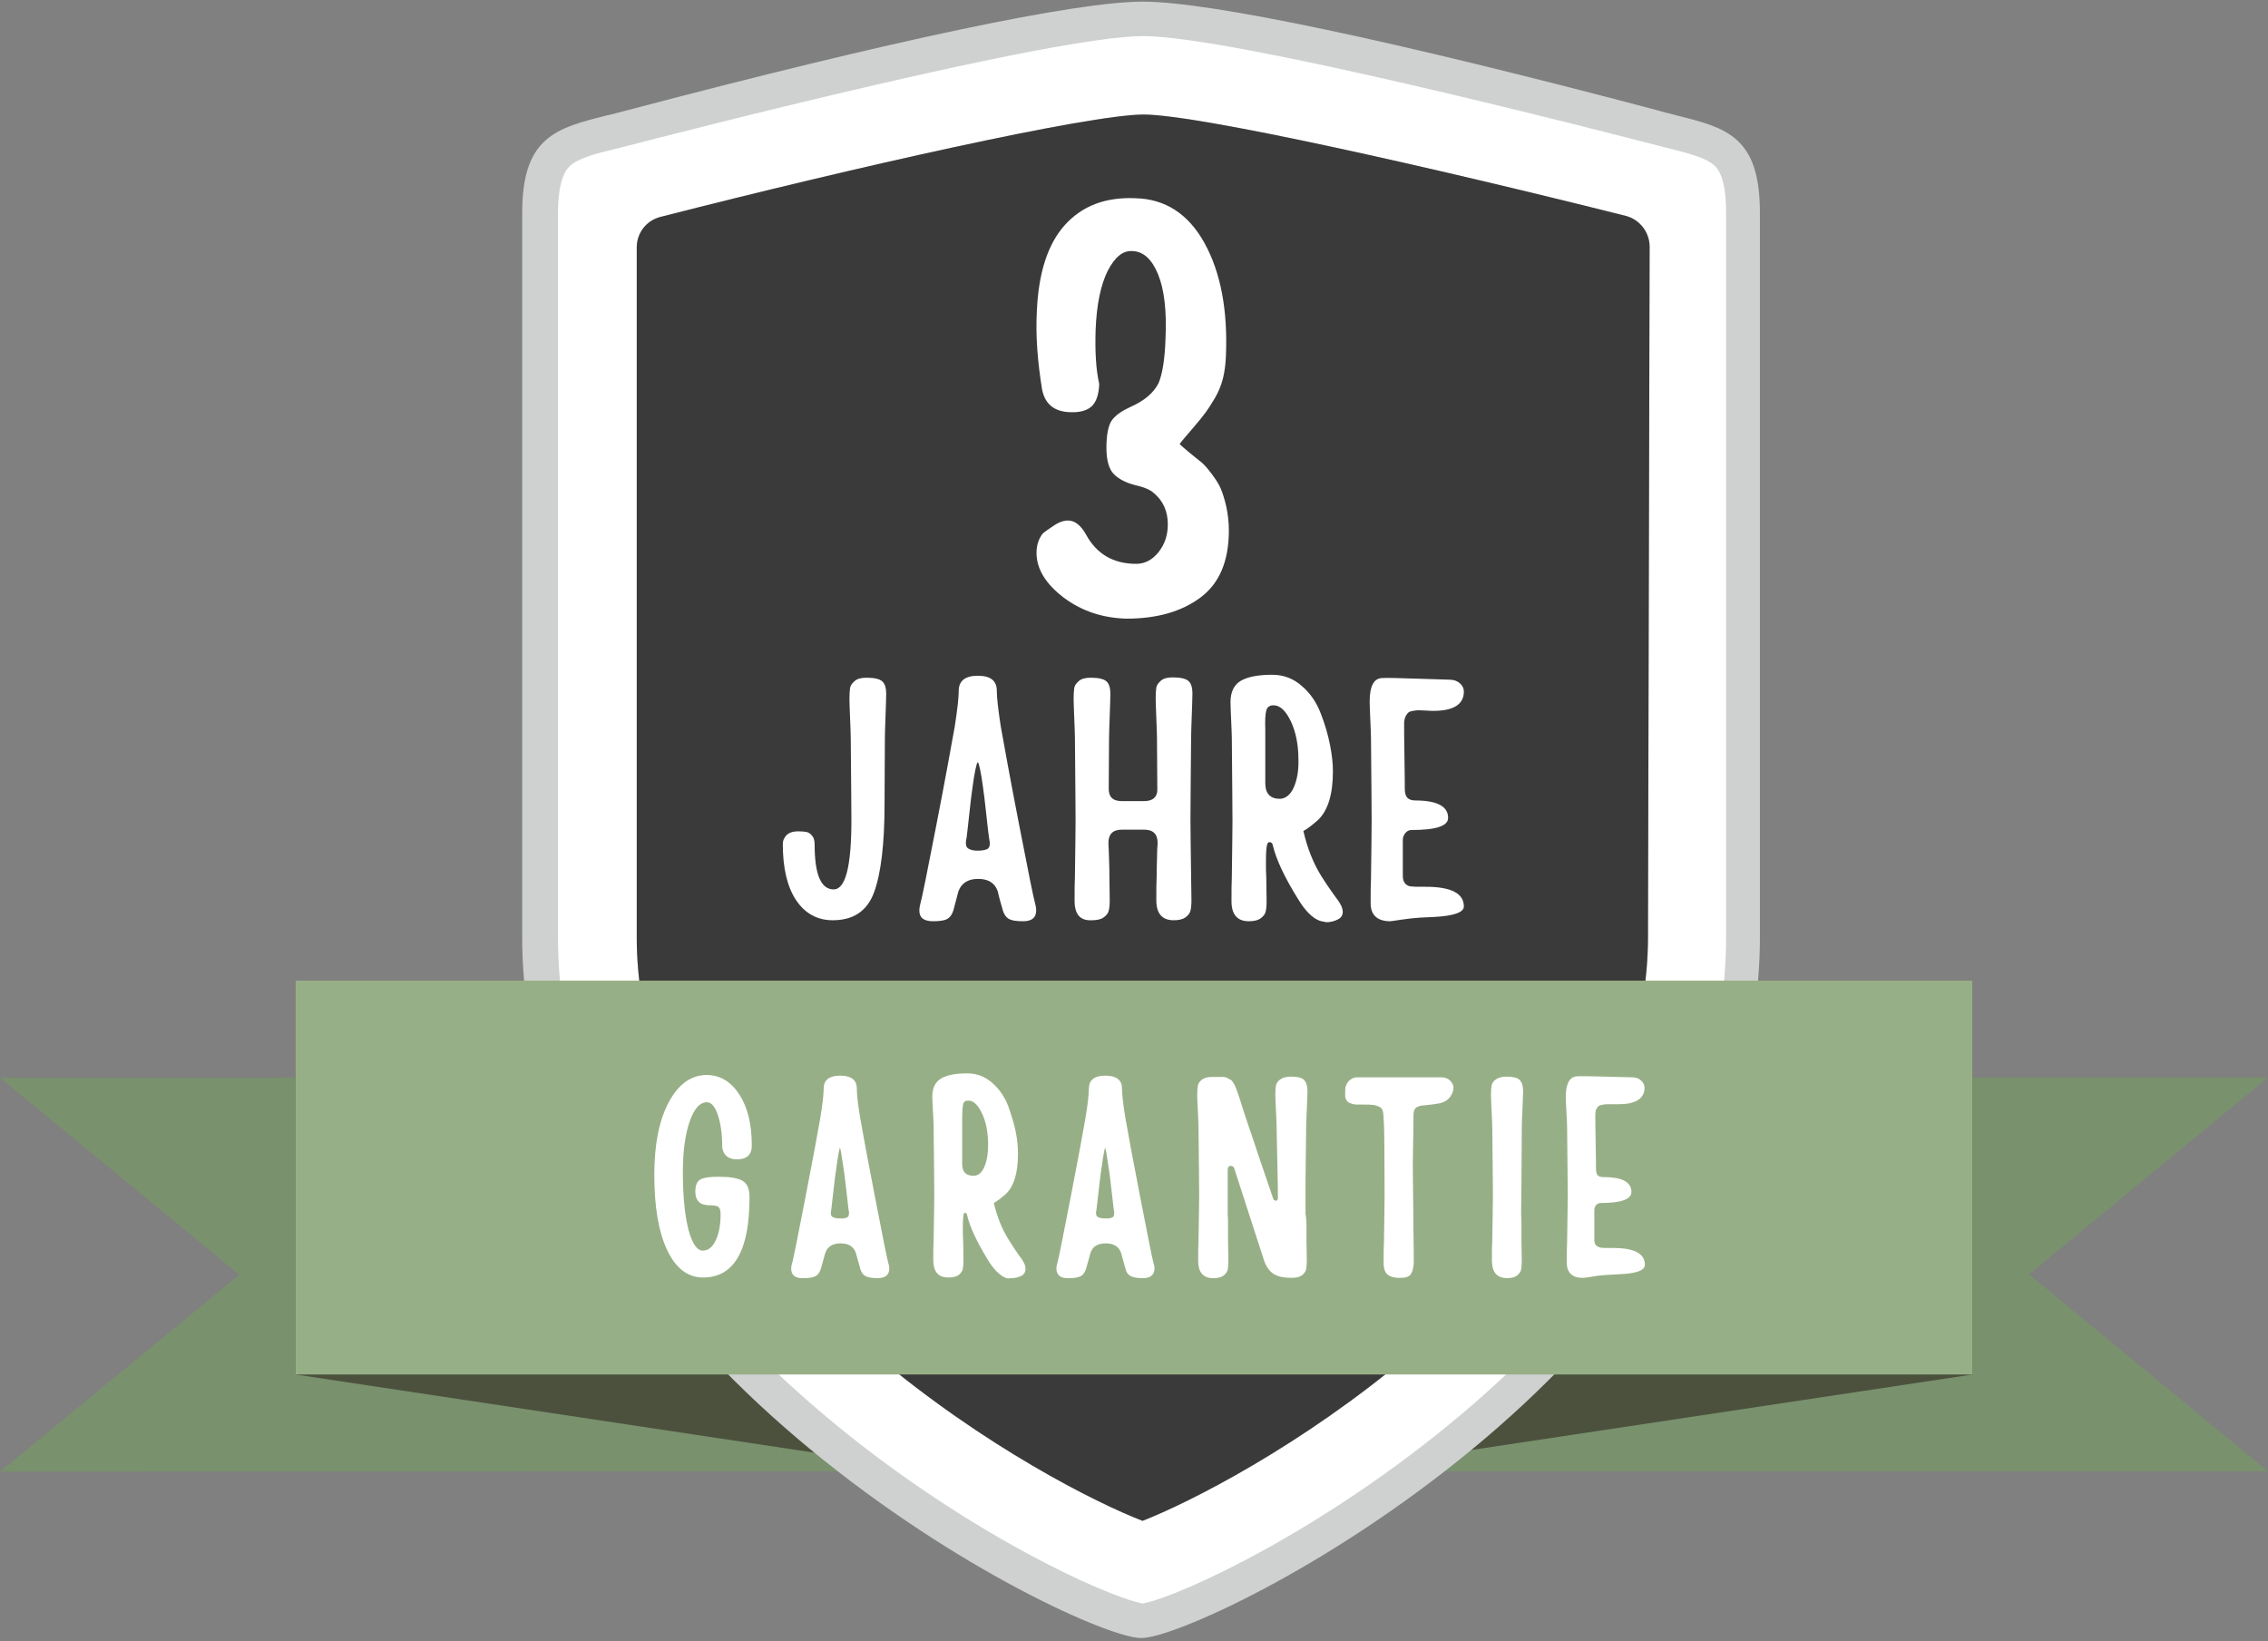
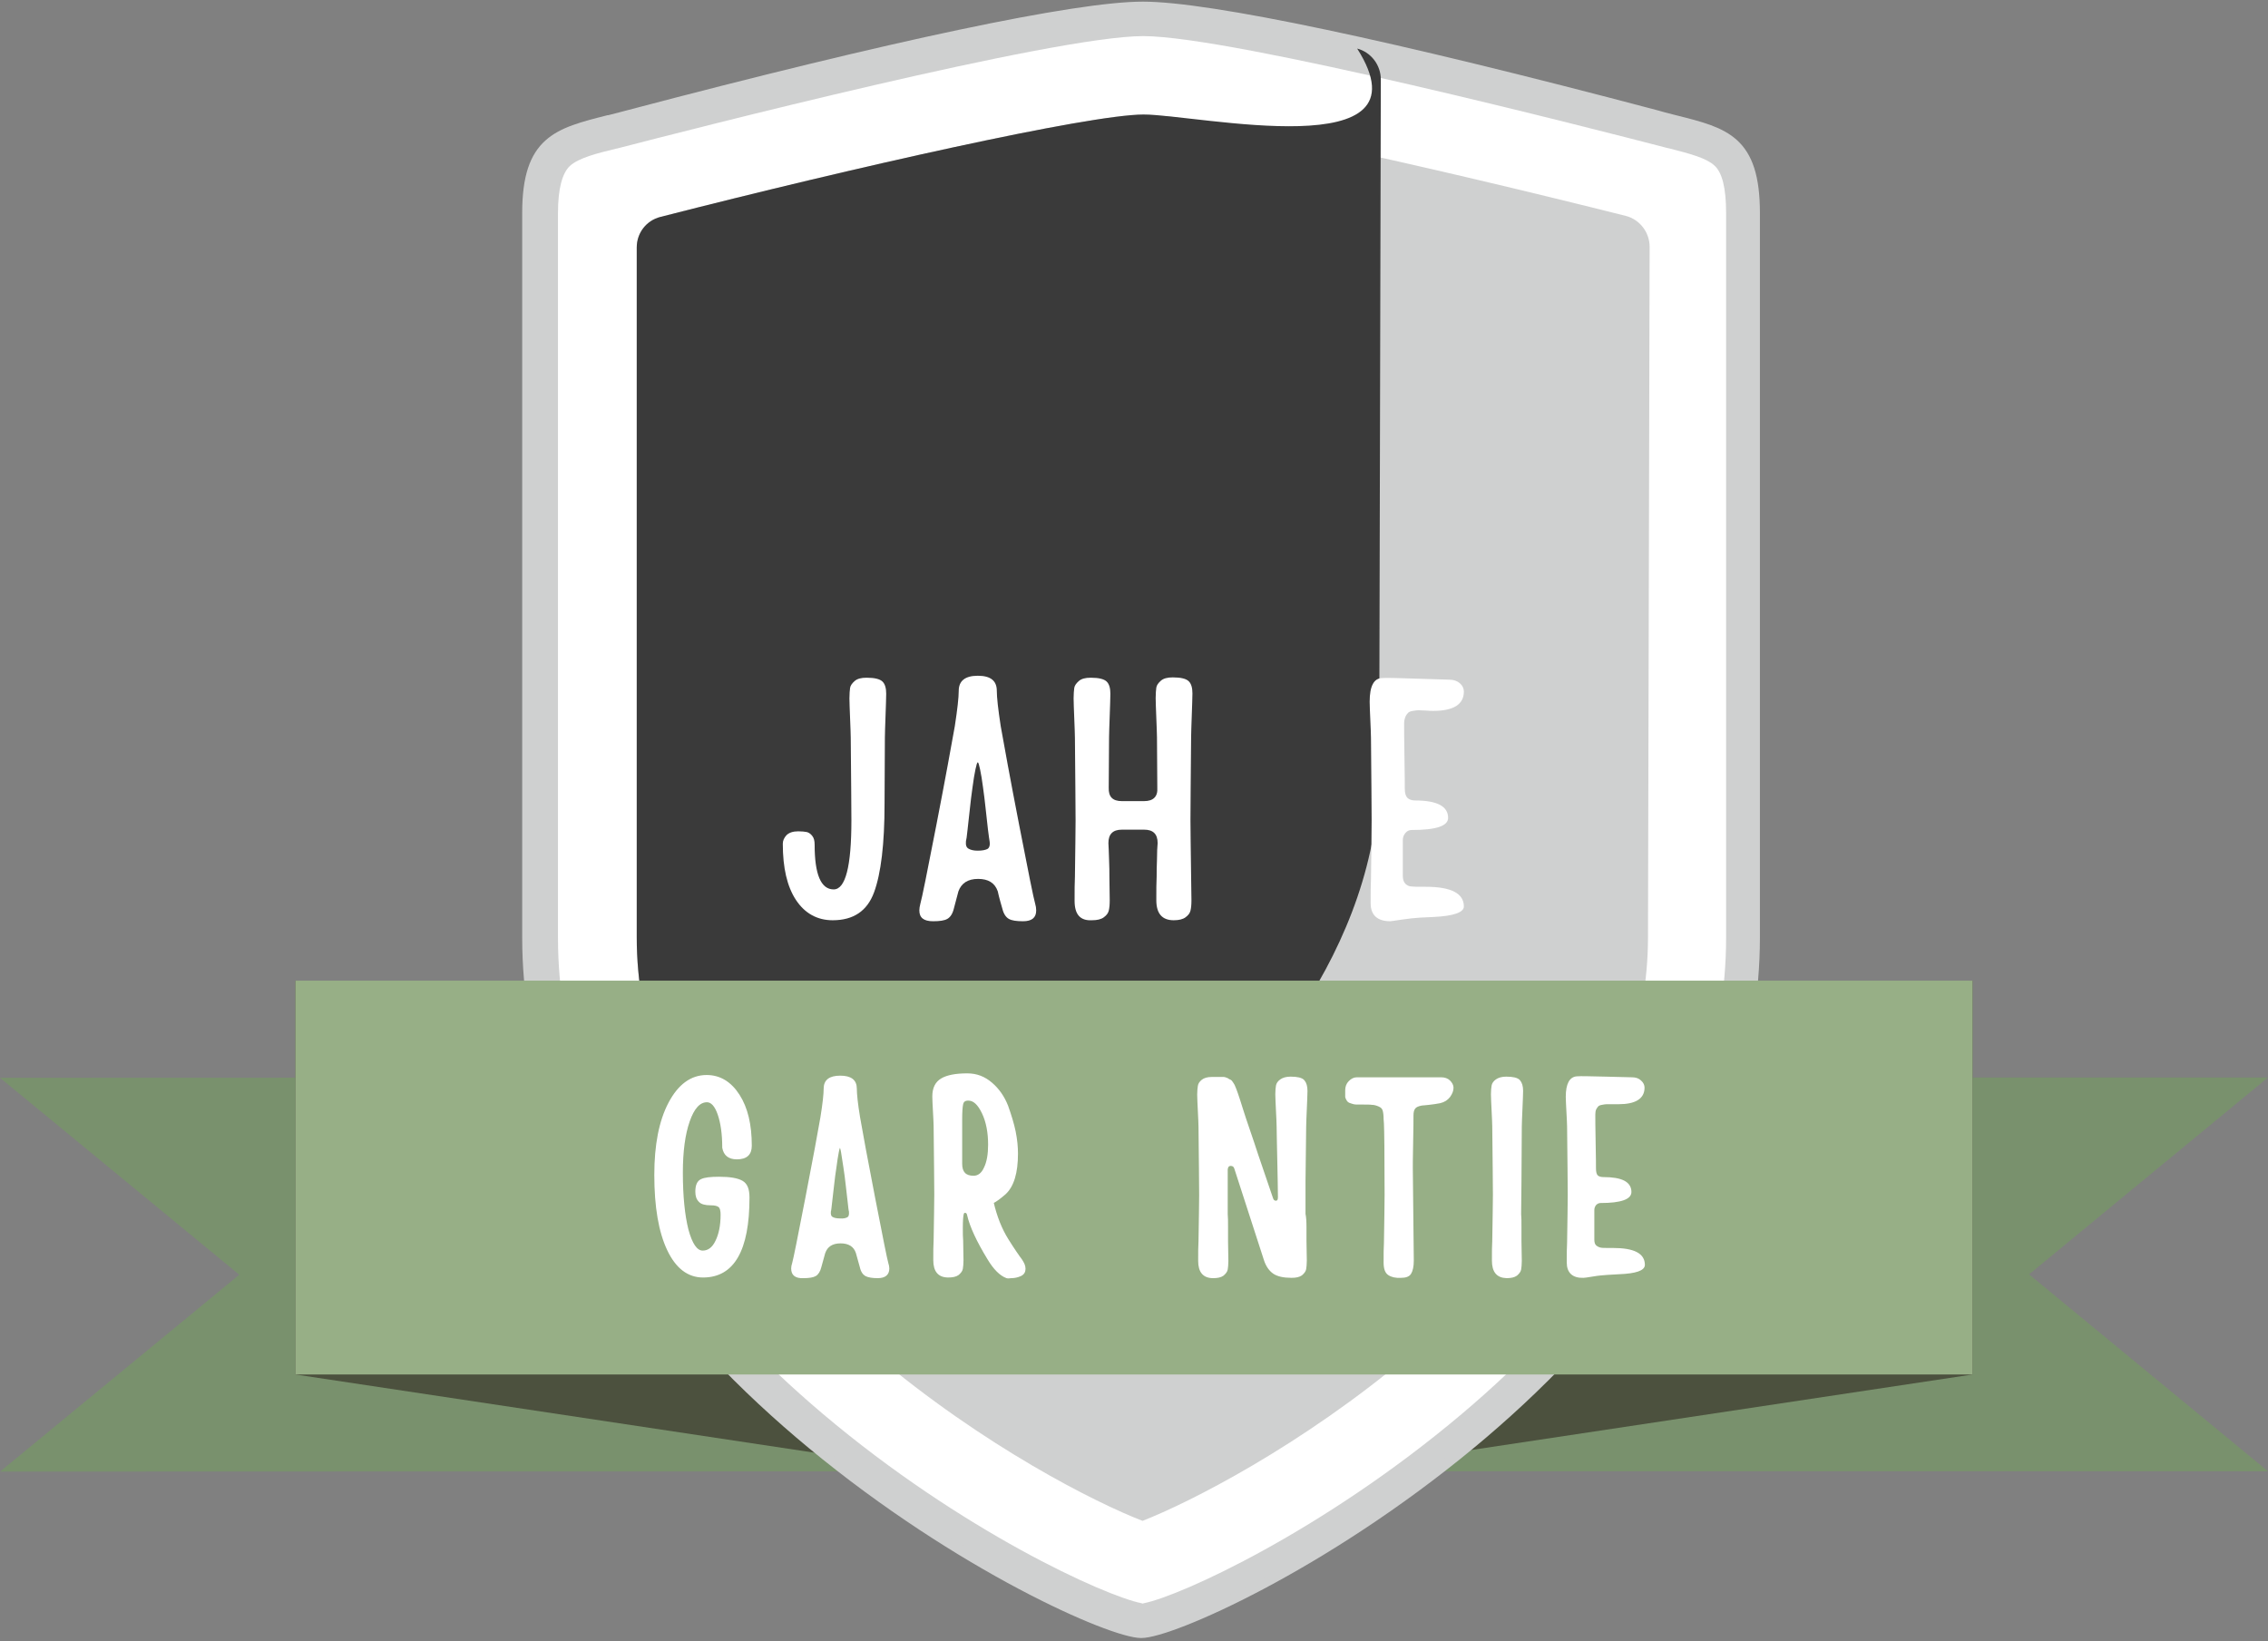
<svg xmlns="http://www.w3.org/2000/svg" version="1.1" id="Ebene_1" x="0px" y="0px" width="691px" height="500px" viewBox="0 0 691 500" style="enable-background:new 0 0 691 500;" xml:space="preserve">
  <rect x="0" y="0" width="691" height="500" fill="#808080" stroke="none" />
  <style type="text/css">
	.st0{fill:#79916D;}
	.st1{fill:#4C513E;}
	.st2{fill:#CFD0D0;stroke:#CFD0D0;stroke-width:3;stroke-miterlimit:10;}
	.st3{fill:#FFFFFF;}
	.st4{fill:#3A3A3A;}
	.st5{fill:#97AF86;}
	.st6{fill:#FFFFFF;stroke:#FFFFFF;stroke-width:0.5;stroke-miterlimit:10;}
</style>
  <g>
    <g>
      <g>
        <polygon class="st0" points="72.9,388.4 0,328.4 309,328.3 309,448.3 0,448.4    " />
        <polygon class="st0" points="618.2,388.3 691,328.3 382,328.3 382,448.3 691,448.3    " />
      </g>
      <g>
        <polygon class="st1" points="90,298.8 309,331.8 309,451.8 90,418.8    " />
        <polygon class="st1" points="382,331.8 382,451.8 601,418.8 601,298.8    " />
      </g>
    </g>
  </g>
  <g>
    <g>
      <g>
        <path class="st2" d="M348.2,2C327.9,2,272,13.8,190.9,35.2l-1.9,0.5c-1.2,0.3-2.4,0.6-3.5,0.9h-0.2c-15.4,3.9-24.7,6.2-24.7,28.3     v220.8c0,68.2,47.1,121.5,86.7,154.3c45.2,37.4,91.5,57.6,100.4,57.6c8.9,0,55.2-20.2,100.4-57.6c39.5-32.7,86.6-86.1,86.6-154.3     V64.9c0-22.2-9.1-24.5-24.3-28.3c-1.2-0.3-2.3-0.6-3.5-0.9l-2.5-0.7C423.9,13.7,368.4,2,348.2,2z" />
      </g>
    </g>
  </g>
  <g>
    <path class="st3" d="M347.8,488.5c-11.1-2.2-54.9-22-97.1-57.7c-36.8-31.1-80.7-81.5-80.7-145.1V64.9c0-7.4,1.3-12.2,3.7-14.4   c2.7-2.4,8.2-3.8,14-5.2l0.5-0.1c22-5.7,132.9-34.2,160.1-34.2S486.1,39.4,508,45.1l0.5,0.1c6.7,1.7,11.4,3,13.8,5.2   c2.4,2.1,3.6,6.9,3.6,14.5v220.8c0,63.7-43.8,114.1-80.5,145.1c-42.3,35.7-85.8,55.5-96.9,57.7l-0.4,0.1L347.8,488.5z M348.4,34.9   c-16.6,0-88.2,16.1-147.2,31.2c-4.3,1.1-7.2,4.9-7.2,9.3v210.2c0,54.4,39.3,98.9,72.2,126.8c33.7,28.5,67.9,45.6,81.9,51   c14.1-5.5,48.3-22.7,81.9-51.1c32.9-27.8,72.1-72.4,72.1-126.8l0.5-210.3c0-4.4-3-8.3-7.2-9.4C436.5,51,365.1,34.9,348.4,34.9z" />
  </g>
-   <path class="st4" d="M348.4,34.9c-16.6,0-88.2,16.1-147.2,31.2c-4.3,1.1-7.2,4.9-7.2,9.3v210.2c0,54.4,39.3,98.9,72.2,126.8  c33.7,28.5,67.9,45.6,81.9,51c14.1-5.5,48.3-22.7,81.9-51.1c32.9-27.8,72.1-72.4,72.1-126.8l0.5-210.3c0-4.4-3-8.3-7.2-9.4  C436.5,51,365.1,34.9,348.4,34.9z" />
+   <path class="st4" d="M348.4,34.9c-16.6,0-88.2,16.1-147.2,31.2c-4.3,1.1-7.2,4.9-7.2,9.3v210.2c0,54.4,39.3,98.9,72.2,126.8  c14.1-5.5,48.3-22.7,81.9-51.1c32.9-27.8,72.1-72.4,72.1-126.8l0.5-210.3c0-4.4-3-8.3-7.2-9.4  C436.5,51,365.1,34.9,348.4,34.9z" />
  <g>
    <rect x="90" y="298.8" class="st5" width="511" height="120" />
  </g>
  <g>
-     <path class="st3" d="M324.1,182.1c-5.5-4.2-8.3-8.7-8.3-13.7c0-1.5,0.3-2.9,0.8-4s1-1.8,1.4-2.1s1.2-0.9,2.4-1.7c1.8-1.3,3.4-2,5-2   c2,0,3.9,1.4,5.5,4.3c3.2,5.9,8.3,8.9,15.3,8.9c2.6,0,4.9-1.2,6.8-3.6c1.9-2.4,2.8-5.2,2.8-8.4c0-4-1.4-7.2-4.3-9.6   c-1.1-1-3-1.8-5.7-2.4c-2.7-0.7-4.9-1.8-6.4-3.3s-2.3-4.2-2.3-8c0-4.2,0.6-7,1.7-8.5s3-2.8,5.6-4c4.3-1.9,7.1-4.3,8.6-7.3   c1.2-2.9,1.9-7.4,2.1-13.5c0.4-8.6-0.4-15.1-2.3-19.7s-4.5-6.9-7.8-7c-2.9-0.2-5.3,1.8-7.5,6c-2.1,4.2-3.4,10.2-3.7,18.1   c-0.2,6.5,0.1,12,1.1,16.4c-0.1,3.2-0.9,5.5-2.3,6.8s-3.6,1.9-6.4,1.8c-4.9-0.1-7.8-2.4-8.7-6.9c-1.4-8.6-2-16.5-1.6-23.9   c0.5-11.6,3.3-20.4,8.5-26.2s12.3-8.6,21.5-8.2c9.1,0.2,16.2,4.8,21.1,13.7s7.1,20.4,6.5,34.4c-0.1,2.5-0.4,4.8-0.9,6.8   s-1.3,4-2.4,5.9s-2.1,3.4-2.9,4.5s-2.1,2.7-3.9,4.8s-3.2,3.7-4,4.8c0.5,0.5,1.5,1.4,3.1,2.7s2.8,2.3,3.6,2.9c0.8,0.7,1.8,1.8,3,3.4   c1.2,1.6,2.2,3.1,2.8,4.5c0.6,1.4,1.2,3.3,1.7,5.5c0.5,2.3,0.8,4.7,0.8,7.3c0,9.4-2.9,16.2-8.7,20.5c-5.8,4.3-13.3,6.4-22.5,6.4   C335.9,188.3,329.6,186.2,324.1,182.1z" />
-   </g>
+     </g>
  <g>
    <path class="st3" d="M242.5,274.2c-2.7-4.1-4-9.8-4-17.1c0-1,0.4-1.8,1.1-2.6c0.8-0.8,2-1.2,3.6-1.2c1.1,0,1.9,0.1,2.5,0.2   c0.6,0.1,1.2,0.5,1.7,1.1c0.6,0.7,0.8,1.6,0.8,2.8c0,9,1.9,13.6,5.8,13.6c3.6,0,5.4-7,5.4-21c0-4.6-0.1-13-0.2-25.2   c0-1.2-0.1-3.1-0.2-5.9c-0.1-2.8-0.2-4.8-0.2-6.1c0-1.4,0.1-2.4,0.2-3.2c0.1-0.7,0.6-1.4,1.4-2.1c0.8-0.7,2-1,3.6-1   c2.5,0,4.1,0.4,4.9,1.2s1.1,2.1,1.1,3.7c0,1.4-0.1,3.6-0.2,6.7c-0.1,3.1-0.2,5.3-0.2,6.6l-0.1,20.2c0,12.3-1.1,21.3-3.2,27   s-6.3,8.5-12.6,8.5C249,280.4,245.2,278.3,242.5,274.2z" />
    <path class="st3" d="M280.1,277.4c0-0.6,0.1-1.2,0.3-2c0.5-1.7,2.1-9.7,4.9-24.1s4.6-24.4,5.6-30c0.8-5.2,1.2-8.8,1.2-10.8   c0-3,1.9-4.6,5.8-4.6s5.8,1.5,5.8,4.6c0,2,0.4,5.6,1.2,10.8c1,5.6,2.8,15.6,5.6,30c2.8,14.4,4.4,22.4,4.9,24.1   c0.2,0.7,0.3,1.3,0.3,2c0,2.2-1.3,3.3-4,3.3c-2,0-3.4-0.2-4.3-0.7s-1.6-1.5-2-3.1c-1-3.4-1.4-5.2-1.4-5.3c-0.9-2.6-2.9-3.8-6-3.8   s-5.1,1.3-6,3.8c0,0.1-0.5,1.8-1.4,5.3c-0.4,1.6-1.1,2.6-2,3.1s-2.3,0.7-4.3,0.7C281.4,280.7,280.1,279.6,280.1,277.4z    M300.8,258.7c0.6-0.3,0.9-1.1,0.7-2.4c-0.1-0.3-0.2-1.5-0.5-3.6c-0.2-2.1-0.5-4.2-0.7-6.3s-0.5-4.2-0.8-6.5s-0.6-4.1-0.9-5.5   s-0.5-2.1-0.7-2.1s-0.4,0.7-0.7,2.1c-0.3,1.4-0.6,3.2-0.9,5.5c-0.3,2.2-0.6,4.4-0.8,6.5s-0.5,4.2-0.7,6.3s-0.4,3.3-0.5,3.6   c-0.1,1.2,0.1,1.9,0.8,2.3s1.6,0.6,2.8,0.6C299.2,259.2,300.2,259,300.8,258.7z" />
    <path class="st3" d="M327.4,274.5c0-3.1,0-5.6,0.1-7.3c0.1-8.3,0.2-14,0.2-17.2c0-4.6-0.1-13-0.2-25.2c0-1.2-0.1-3.1-0.2-5.9   s-0.2-4.8-0.2-6.1c0-1.4,0.1-2.4,0.2-3.2c0.1-0.7,0.6-1.4,1.4-2.1c0.8-0.7,2-1,3.6-1c2.5,0,4.1,0.4,4.9,1.2s1.1,2.1,1.1,3.7   c0,1.4-0.1,3.6-0.2,6.7c-0.1,3.1-0.2,5.3-0.2,6.6l-0.1,15.3c-0.1,2.8,1.2,4.1,4,4.1h6.8c2.8,0,4.2-1.4,4-4.1l-0.1-15.3   c0-1.2-0.1-3.1-0.2-5.9c-0.1-2.8-0.2-4.8-0.2-6.1c0-1.4,0.1-2.4,0.2-3.2c0.1-0.7,0.6-1.4,1.4-2.1c0.8-0.7,2-1,3.6-1   c2.5,0,4.1,0.4,4.9,1.2s1.1,2.1,1.1,3.7c0,1.4-0.1,3.6-0.2,6.7c-0.1,3.1-0.2,5.3-0.2,6.6c-0.1,12.3-0.2,20.7-0.2,25.2   c0,3.2,0.1,8.9,0.2,17.2l0.1,7.3c0,1.4-0.1,2.4-0.3,3.2c-0.2,0.8-0.7,1.4-1.5,2s-2,0.9-3.6,0.9c-3.5,0-5.3-2-5.3-6.1   c0-3.1,0-5.6,0.1-7.3c0-1.2,0-2.9,0.1-5.1c0-2.2,0.1-3.9,0.2-5c0-2.8-1.4-4.1-4.1-4.1h-6.8c-2.8,0-4.1,1.4-4.1,4.1   c0.1,1.1,0.1,2.8,0.2,5s0.1,3.9,0.1,5.1l0.1,7.3c0,1.4-0.1,2.4-0.3,3.2c-0.2,0.8-0.7,1.4-1.5,2s-2,0.9-3.6,0.9   C329.1,280.6,327.4,278.6,327.4,274.5z" />
-     <path class="st3" d="M402.2,280.6c-2.3-0.8-4.6-3.1-6.8-6.8c-4.1-6.6-6.6-12-7.6-16.2c-0.1-0.7-0.5-1-1-1c-0.3,0-0.6,0.2-0.7,0.6   c-0.3,0.9-0.4,2.7-0.4,5.4c0,1.9,0,3.4,0.1,4.7l0.1,7.3c0,1.4-0.1,2.4-0.3,3.2c-0.2,0.8-0.7,1.4-1.5,2s-2,0.9-3.6,0.9   c-3.5,0-5.3-2-5.3-6.1c0-3.1,0-5.6,0.1-7.3c0.1-8.3,0.2-14,0.2-17.2c0-4.6-0.1-13-0.2-25.2c0-1.1-0.1-2.9-0.2-5.4s-0.2-4.3-0.2-5.6   c0-3.1,1.1-5.3,3.2-6.5s5.3-1.8,9.5-1.8c3.4,0,6.4,1.1,9,3.4c2.6,2.2,4.5,5,5.8,8.4c1.3,3.3,2.2,6.5,2.8,9.5c0.6,3,0.9,5.7,0.9,8.1   c0,7-1.5,12-4.6,14.9c-1.8,1.6-3.3,2.7-4.4,3.3c1.2,5.2,3,9.8,5.5,13.8c1,1.6,2,3.1,3,4.5s1.7,2.4,2.1,2.9c0.4,0.6,0.7,1.1,1,1.7   c0.2,0.6,0.4,1.1,0.4,1.7c0,1.1-0.5,1.9-1.6,2.4c-1,0.5-2.2,0.8-3.4,0.8C403.2,280.8,402.6,280.7,402.2,280.6z M394.1,240.1   c1-2.2,1.6-5.1,1.5-8.6c0-4.6-0.8-8.5-2.3-11.7c-1.6-3.3-3.3-4.9-5.3-4.9c-1.2,0-1.9,0.5-2.2,1.6c-0.3,1.1-0.4,3-0.3,5.8v16.3   c0,3.2,1.5,4.8,4.5,4.8C391.7,243.3,393.1,242.2,394.1,240.1z" />
    <path class="st3" d="M417.6,275.2c0-3.1,0-5.6,0.1-7.3c0.1-8.3,0.2-14.2,0.2-17.9c0-4.6-0.1-13-0.2-25.2c0-1.1-0.1-2.9-0.2-5.4   s-0.2-4.3-0.2-5.6c0-4.8,1.3-7.2,3.9-7.2c1.3-0.1,4.9,0,10.9,0.2s9.1,0.3,9.6,0.3c1.2,0,2.3,0.4,3.1,1.1s1.2,1.6,1.2,2.5   c0,3.9-3.1,5.9-9.3,5.9c-0.5,0-1.2,0-2.3-0.1c-1,0-1.8-0.1-2.2-0.1s-1,0.1-1.7,0.2c-0.7,0.1-1.2,0.3-1.5,0.6s-0.6,0.7-0.8,1.2   c-0.2,0.5-0.4,1.2-0.4,2c0,1.4,0,4.8,0.1,10.3s0.1,8.7,0.1,9.6c0,1.4,0.3,2.3,0.8,2.8s1.3,0.8,2.3,0.8c6.8,0,10.1,1.8,10.1,5.3   c0,2.5-3.7,3.7-11.1,3.7c-0.8,0-1.4,0.3-1.9,0.9c-0.5,0.6-0.8,1.3-0.8,2.1v11c0,1.1,0.3,1.9,0.8,2.4s1.2,0.8,1.8,0.8   c0.7,0.1,1.8,0.1,3.4,0.1h1c7.7,0,11.6,2,11.6,6c0,1.8-3.1,2.9-9.2,3.2c-0.1,0-1.6,0.1-4.2,0.2c-1.6,0.1-3.4,0.3-5.5,0.6   c-2.1,0.3-3.2,0.5-3.5,0.5C419.6,280.7,417.6,278.8,417.6,275.2z" />
  </g>
  <g>
    <path class="st6" d="M203.5,380.8c-2.6-5.5-3.9-13.1-3.9-22.8c0-9.1,1.4-16.4,4.3-21.9c2.9-5.5,6.7-8.3,11.4-8.3c4,0,7.3,2,9.8,5.9   s3.7,9,3.7,15.4c0,2.6-1.4,3.9-4.3,3.9c-2.4,0-3.8-1.1-4.2-3.3c0-4.2-0.5-7.6-1.4-10.2s-2.1-3.9-3.5-3.9c-2.3,0-4.1,2-5.5,6   s-2.1,9.2-2.1,15.7c0,7.2,0.6,13,1.7,17.4c1.2,4.4,2.7,6.6,4.6,6.6c1.7,0,3.1-1,4.1-3.1c1-2,1.6-4.7,1.6-8.1c0-1.2-0.2-2.1-0.7-2.5   s-1.3-0.6-2.6-0.6c-1.6,0-2.8-0.3-3.4-1c-0.7-0.7-1-1.6-1-2.9c0-1.9,0.5-3.1,1.6-3.6c1-0.5,2.8-0.7,5.4-0.7c3.3,0,5.6,0.4,7,1.2   c1.4,0.8,2,2.4,2,4.9c0,16-4.6,24.1-13.9,24.1C209.7,389,206.1,386.3,203.5,380.8z" />
    <path class="st6" d="M241.3,386.5c0-0.5,0.1-1,0.3-1.6c0.4-1.4,1.7-8,4-19.8s3.8-20,4.6-24.6c0.7-4.3,1-7.2,1-8.8   c0-2.5,1.6-3.7,4.8-3.7s4.8,1.2,4.8,3.7c0,1.6,0.3,4.6,1,8.8c0.8,4.6,2.3,12.8,4.6,24.6c2.3,11.8,3.6,18.4,4,19.8   c0.2,0.6,0.3,1.1,0.3,1.6c0,1.8-1.1,2.7-3.3,2.7c-1.6,0-2.8-0.2-3.6-0.6c-0.7-0.4-1.3-1.2-1.6-2.6c-0.8-2.8-1.2-4.3-1.2-4.3   c-0.7-2.1-2.4-3.1-4.9-3.1c-2.6,0-4.2,1.1-4.9,3.1c0,0.1-0.4,1.5-1.2,4.3c-0.3,1.3-0.9,2.2-1.6,2.6c-0.7,0.4-1.9,0.6-3.6,0.6   C242.4,389.3,241.3,388.4,241.3,386.5z M258.3,371.1c0.5-0.3,0.7-0.9,0.6-2c-0.1-0.2-0.2-1.2-0.4-3c-0.2-1.8-0.4-3.5-0.6-5.2   s-0.4-3.5-0.7-5.3c-0.3-1.8-0.5-3.3-0.7-4.5s-0.4-1.7-0.6-1.7c-0.2,0-0.4,0.6-0.6,1.7c-0.2,1.2-0.5,2.7-0.7,4.5   c-0.3,1.8-0.5,3.6-0.7,5.3s-0.4,3.4-0.6,5.2c-0.2,1.8-0.3,2.8-0.4,3c-0.1,1,0.1,1.6,0.6,1.9s1.3,0.5,2.3,0.5   C257,371.6,257.8,371.4,258.3,371.1z" />
    <path class="st6" d="M306.7,389.2c-1.9-0.7-3.8-2.6-5.6-5.6c-3.3-5.4-5.4-9.9-6.2-13.4c-0.1-0.6-0.4-0.9-0.9-0.9   c-0.3,0-0.5,0.2-0.6,0.5c-0.2,0.7-0.3,2.2-0.3,4.4c0,1.5,0,2.8,0.1,3.8l0.1,6c0,1.1-0.1,2-0.2,2.6s-0.6,1.2-1.2,1.7   c-0.7,0.5-1.7,0.7-3,0.7c-2.9,0-4.3-1.7-4.3-5c0-2.6,0-4.6,0.1-6c0.1-6.8,0.2-11.5,0.2-14.1c0-3.7-0.1-10.7-0.2-20.8   c0-0.9-0.1-2.4-0.2-4.4s-0.2-3.6-0.2-4.6c0-2.6,0.9-4.3,2.6-5.3s4.3-1.5,7.8-1.5c2.8,0,5.2,0.9,7.4,2.8c2.1,1.8,3.7,4.1,4.8,6.9   c1,2.8,1.8,5.4,2.3,7.8c0.5,2.5,0.7,4.7,0.7,6.7c0,5.8-1.2,9.9-3.7,12.2c-1.5,1.3-2.7,2.2-3.7,2.7c1,4.3,2.5,8.1,4.5,11.3   c0.8,1.3,1.6,2.5,2.4,3.7s1.4,2,1.7,2.4c0.3,0.5,0.6,0.9,0.8,1.4c0.2,0.5,0.3,0.9,0.3,1.4c0,0.9-0.4,1.6-1.3,2s-1.8,0.6-2.8,0.6   C307.4,389.3,307,389.3,306.7,389.2z M300,355.9c0.9-1.8,1.3-4.2,1.3-7.1c0-3.7-0.6-7-1.9-9.7s-2.7-4-4.4-4c-1,0-1.6,0.4-1.8,1.3   c-0.2,0.9-0.3,2.5-0.3,4.8v13.4c0,2.6,1.2,3.9,3.7,3.9C298,358.5,299.2,357.7,300,355.9z" />
-     <path class="st6" d="M322.1,386.5c0-0.5,0.1-1,0.3-1.6c0.4-1.4,1.7-8,4-19.8s3.8-20,4.6-24.6c0.7-4.3,1-7.2,1-8.8   c0-2.5,1.6-3.7,4.8-3.7c3.2,0,4.8,1.2,4.8,3.7c0,1.6,0.3,4.6,1,8.8c0.8,4.6,2.3,12.8,4.6,24.6c2.3,11.8,3.6,18.4,4,19.8   c0.2,0.6,0.3,1.1,0.3,1.6c0,1.8-1.1,2.7-3.3,2.7c-1.6,0-2.8-0.2-3.6-0.6s-1.3-1.2-1.6-2.6c-0.8-2.8-1.2-4.3-1.2-4.3   c-0.7-2.1-2.4-3.1-4.9-3.1c-2.6,0-4.2,1-4.9,3.1c0,0.1-0.4,1.5-1.2,4.3c-0.3,1.3-0.9,2.2-1.6,2.6s-1.9,0.6-3.6,0.6   C323.2,389.3,322.1,388.3,322.1,386.5z M339.1,371.1c0.5-0.3,0.7-0.9,0.6-2c-0.1-0.2-0.2-1.2-0.4-3c-0.2-1.8-0.4-3.5-0.6-5.2   s-0.4-3.5-0.7-5.3c-0.3-1.8-0.5-3.3-0.7-4.5s-0.4-1.7-0.6-1.7s-0.4,0.6-0.6,1.7c-0.2,1.2-0.5,2.7-0.7,4.5c-0.3,1.8-0.5,3.6-0.7,5.3   s-0.4,3.4-0.6,5.2c-0.2,1.8-0.3,2.8-0.4,3c-0.1,1,0.1,1.6,0.6,1.9s1.3,0.5,2.3,0.5C337.8,371.6,338.6,371.4,339.1,371.1z" />
    <path class="st6" d="M397.8,373.9c0,1.8,0,3.2,0,4.2l0.1,6c0,1.1-0.1,2-0.2,2.6s-0.6,1.2-1.2,1.7c-0.7,0.5-1.7,0.7-3,0.7   c-2.4,0-4.2-0.4-5.4-1.2c-1.2-0.8-2.2-2.2-2.8-4.1l-9-27.8c-0.2-0.7-0.7-1-1.3-1c-0.7,0-1.1,0.4-1.2,1.3v13.6   c0.1,0.9,0.1,2.3,0.1,4.1c0,1.8,0,3.2,0,4.2l0.1,6c0,1.1-0.1,2-0.2,2.6s-0.6,1.2-1.2,1.7c-0.7,0.5-1.7,0.7-3,0.7   c-2.9,0-4.3-1.7-4.3-5c0-2.6,0-4.6,0.1-6c0.1-6.8,0.2-11.5,0.2-14.1c0-3.7-0.1-10.7-0.2-20.8c0-1-0.1-2.6-0.2-4.8s-0.2-3.9-0.2-5   s0.1-1.9,0.2-2.6s0.5-1.2,1.1-1.7s1.6-0.8,2.8-0.8h0.3h1h0.9h0.8c0.4,0,0.6,0,0.8,0s0.4,0.1,0.7,0.2c0.3,0.1,0.5,0.2,0.6,0.3   c0.1,0.1,0.3,0.2,0.6,0.3c0.2,0.1,0.4,0.3,0.5,0.5l0.4,0.6c0.2,0.3,0.3,0.5,0.4,0.8c0.3,0.6,1.1,2.8,2.3,6.7s2.9,8.5,4.7,14.1   c1.9,5.6,3.4,10,4.5,13.2c0.2,0.7,0.6,1,1.1,1c0.6,0,0.9-0.4,0.9-1.3c0-2.4-0.1-6.2-0.2-11.4c-0.1-5.1-0.2-8.5-0.2-10.2   c0-1-0.1-2.6-0.2-4.8c-0.1-2.3-0.2-3.9-0.2-5s0.1-2,0.2-2.6s0.5-1.2,1.2-1.7s1.7-0.8,3-0.8c2,0,3.4,0.3,4,1s0.9,1.7,0.9,3.1   c0,1.1-0.1,3-0.2,5.5s-0.2,4.3-0.2,5.4l-0.2,16.6v10C397.7,370.8,397.8,372.1,397.8,373.9z" />
    <path class="st6" d="M423.1,388.3c-0.9-0.6-1.3-1.8-1.3-3.6c0-2.6,0-4.6,0.1-6c0.1-6.8,0.2-11.7,0.2-14.7c0-12.4-0.1-19.6-0.2-21.6   l-0.1-1.4c0-1.1-0.1-2-0.3-2.7c-0.2-0.7-0.7-1.1-1.4-1.4c-0.7-0.3-1.4-0.5-2-0.5c-0.7-0.1-1.8-0.1-3.4-0.1c-0.6,0-1.1,0-1.5,0   s-0.8-0.1-1.1-0.2c-0.3-0.1-0.6-0.2-0.9-0.3c-0.2-0.1-0.4-0.2-0.6-0.5c-0.1-0.2-0.3-0.4-0.3-0.5c-0.1-0.1-0.1-0.3-0.2-0.6   c0-0.3,0-0.5,0-0.6v-0.7v-0.7c0-1,0.3-1.9,1-2.6s1.4-1.1,2.3-1.1c3.3,0,7.9,0,13.7,0c5.8,0,9.8,0,12,0c1,0,1.9,0.3,2.5,0.9   s1,1.3,1,2c0,0.9-0.3,1.7-1,2.7c-0.7,0.9-1.6,1.5-2.9,1.8c-1.1,0.2-2.3,0.4-3.4,0.5s-1.8,0.2-2.1,0.2c-1.1,0.2-1.8,0.5-2.2,1   c-0.4,0.5-0.6,1.2-0.6,2.3c0,1.1,0,3.9-0.1,8.3s-0.1,7-0.1,7.7l0.3,28.2c0,1.8-0.3,3.1-0.8,3.9s-1.5,1.1-2.8,1.1   C425.2,389.2,424,388.9,423.1,388.3z" />
    <path class="st6" d="M454.8,384.1c0-2.6,0-4.6,0.1-6c0.1-6.8,0.2-11.5,0.2-14.1c0-3.7-0.1-10.7-0.2-20.8c0-1-0.1-2.6-0.2-4.8   c-0.1-2.3-0.2-3.9-0.2-5s0.1-2,0.2-2.6s0.5-1.2,1.2-1.7s1.7-0.8,3-0.8c2,0,3.4,0.3,4,1s0.9,1.7,0.9,3.1c0,1.1-0.1,3-0.2,5.5   s-0.2,4.3-0.2,5.4l-0.1,16.6l-0.1,10c0.1,0.9,0.1,2.3,0.1,4.1c0,1.8,0,3.2,0,4.2l0.1,6c0,1.1-0.1,2-0.2,2.6s-0.6,1.2-1.2,1.7   c-0.7,0.5-1.7,0.7-3,0.7C456.2,389.1,454.8,387.5,454.8,384.1z" />
    <path class="st6" d="M477.6,384.7c0-2.6,0-4.6,0.1-6c0.1-6.8,0.2-11.7,0.2-14.7c0-3.7-0.1-10.7-0.2-20.8c0-0.9-0.1-2.4-0.2-4.4   s-0.2-3.6-0.2-4.6c0-3.9,1.1-5.9,3.2-6c1.1-0.1,4.1,0,8.9,0.1c4.9,0.1,7.5,0.2,7.9,0.2c1,0,1.9,0.3,2.5,0.9c0.7,0.6,1,1.3,1,2   c0,3.2-2.6,4.8-7.7,4.8c-0.4,0-1,0-1.9,0s-1.5,0-1.8,0c-0.4,0-0.8,0.1-1.4,0.2s-1,0.3-1.2,0.5s-0.5,0.6-0.7,1s-0.3,1-0.3,1.7   c0,1.1,0,4,0.1,8.5s0.1,7.2,0.1,7.9c0,1.1,0.2,1.9,0.6,2.3s1.1,0.6,1.9,0.6c5.6,0,8.3,1.4,8.3,4.3c0,2-3,3.1-9.1,3.1   c-0.6,0-1.1,0.2-1.6,0.7c-0.4,0.5-0.6,1.1-0.6,1.7v9c0,0.9,0.2,1.6,0.7,2s1,0.6,1.5,0.7s1.5,0.1,2.8,0.1h0.9c6.4,0,9.5,1.6,9.5,4.9   c0,1.5-2.5,2.4-7.6,2.6c-0.1,0-1.3,0.1-3.5,0.2c-1.3,0.1-2.8,0.2-4.5,0.5s-2.7,0.4-2.9,0.4C479.3,389.2,477.6,387.7,477.6,384.7z" />
  </g>
</svg>